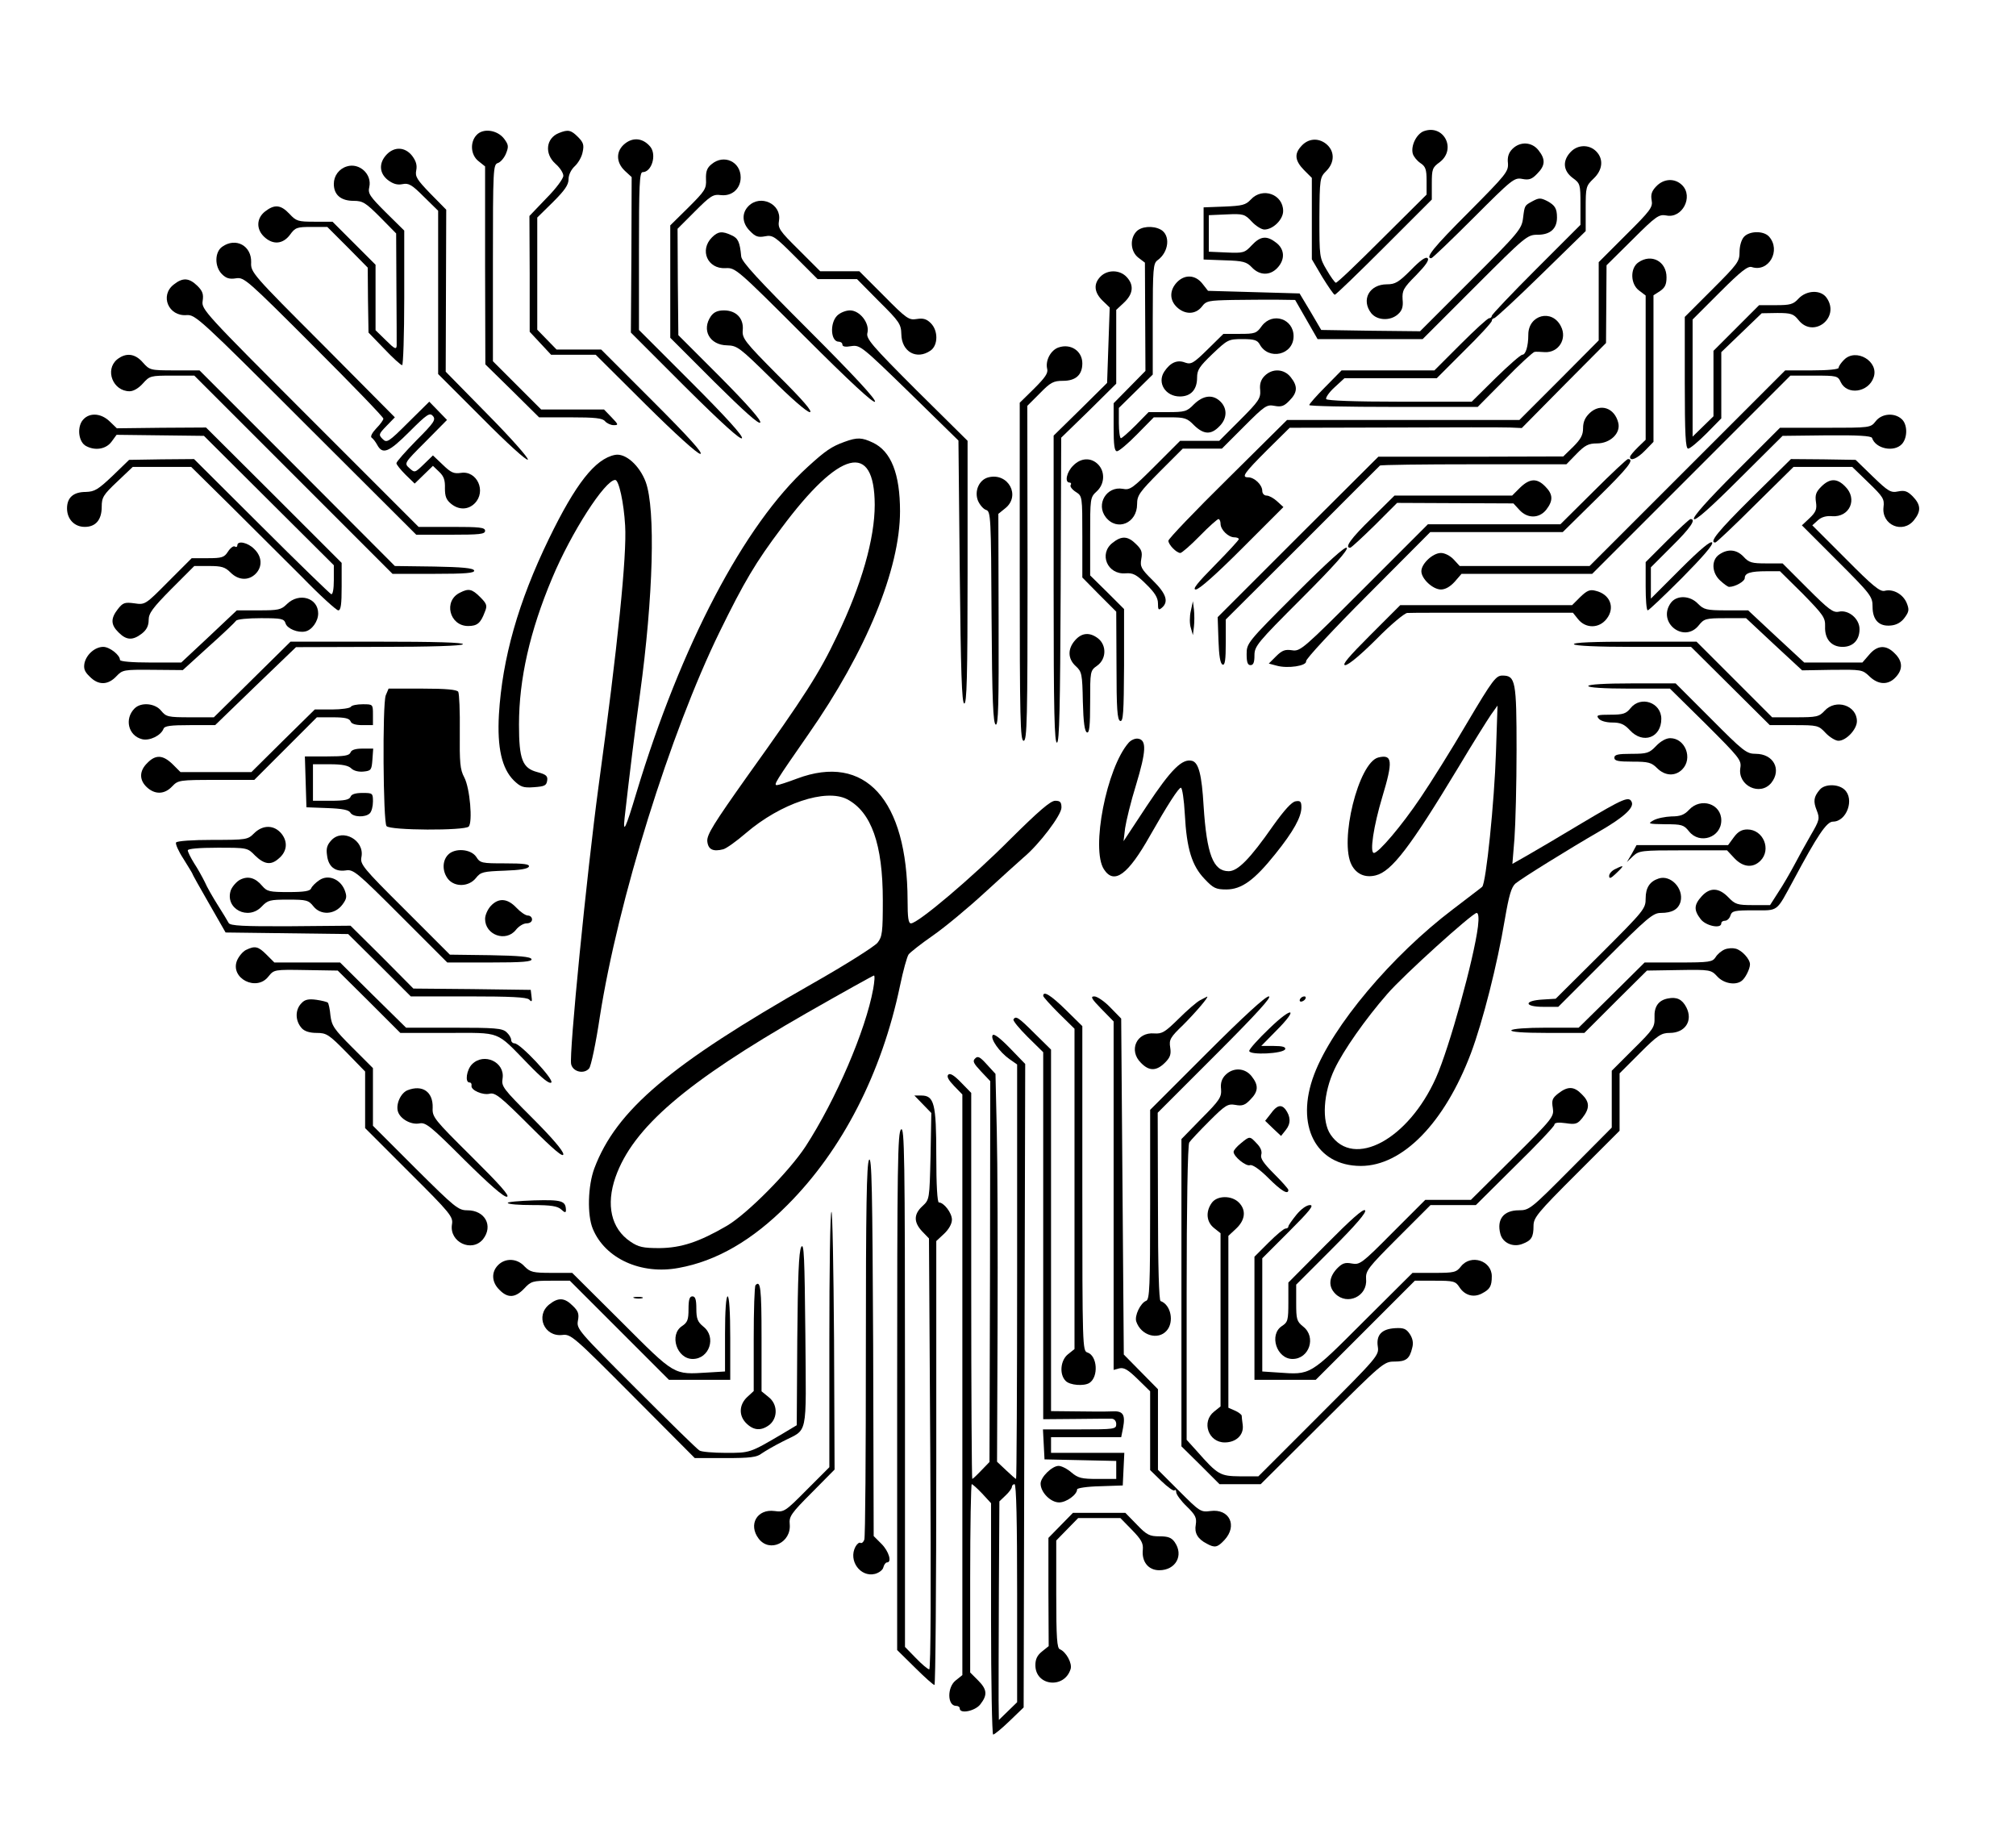
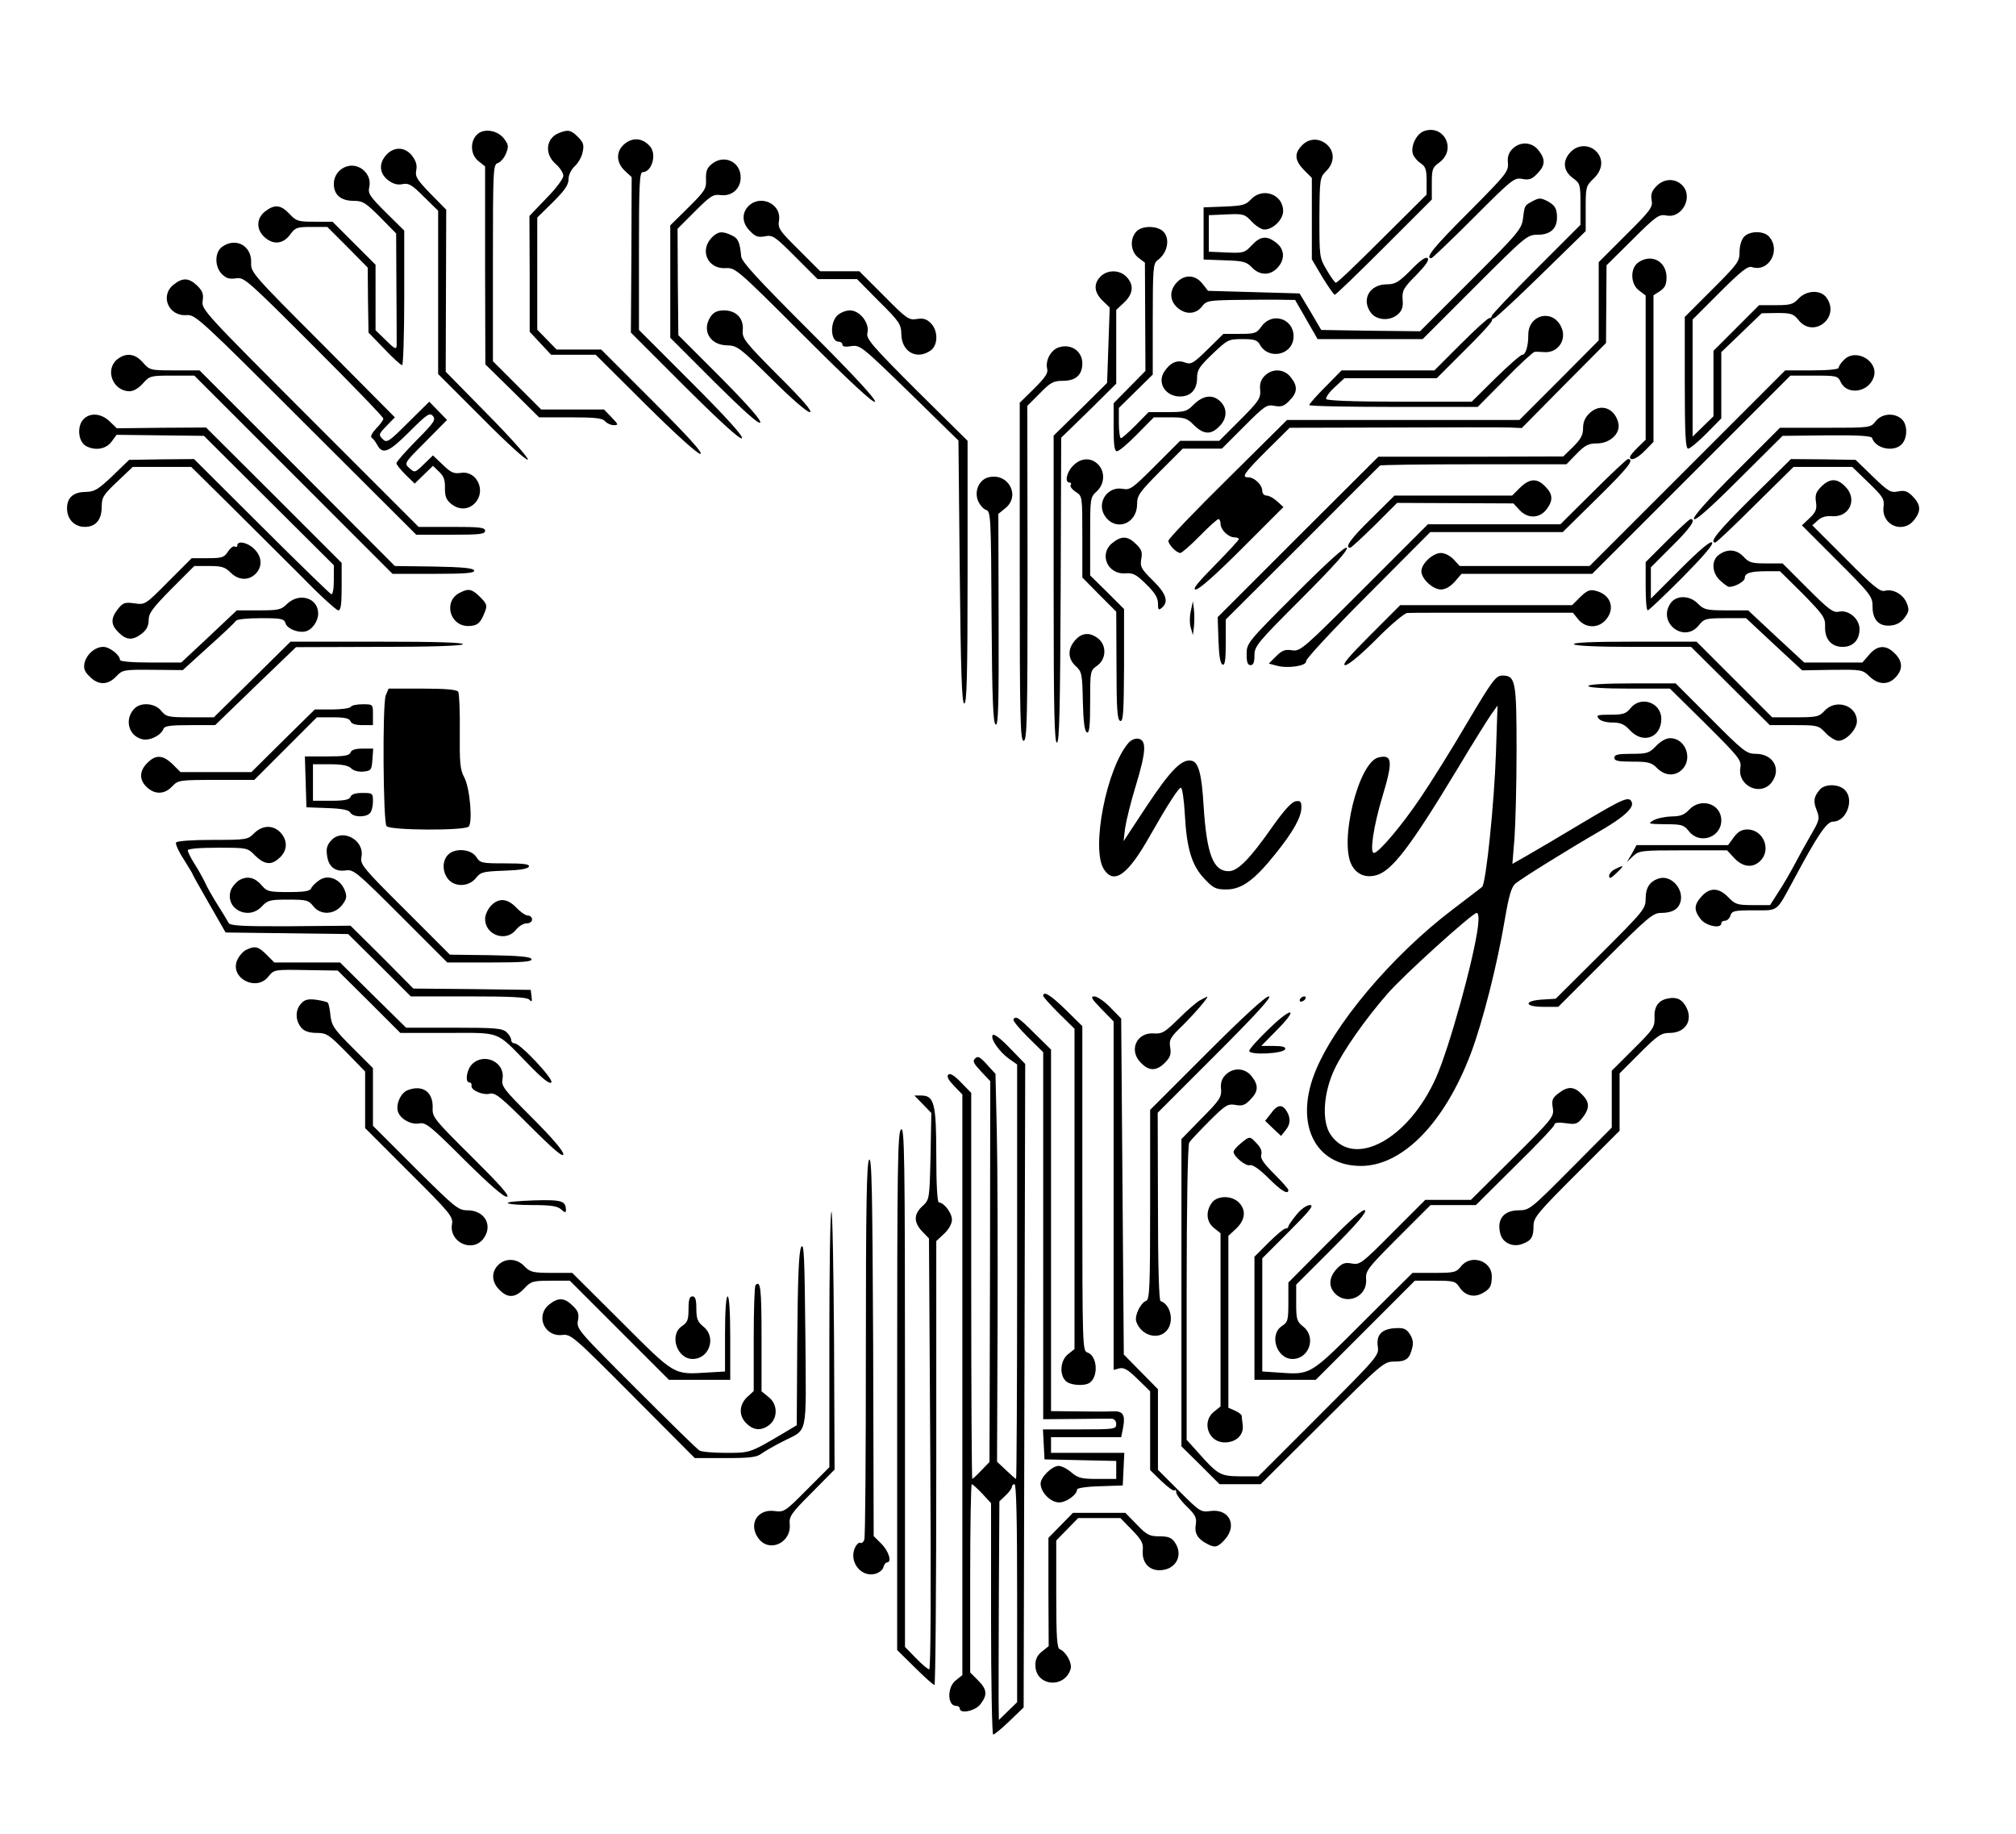
<svg xmlns="http://www.w3.org/2000/svg" version="1.0" width="773pt" height="703pt" viewBox="0 0 773 703" preserveAspectRatio="xMidYMid meet">
  <g transform="translate(0,703) scale(0.1,-0.1)" fill="#000000" stroke="none">
    <path d="M5459 6527 c-28 -11 -50 -56 -42 -86 3 -11 16 -27 29 -36 20 -13 24 -24 24 -68 l0 -53 -170 -169 c-94 -94 -173 -170 -178 -169 -4 1 -20 23 -35 49 -28 47 -28 51 -28 201 1 150 2 154 26 178 34 34 33 78 -1 105 -31 24 -70 20 -96 -11 -26 -29 -22 -55 12 -90 l30 -30 0 -156 0 -156 40 -68 c23 -37 44 -68 48 -68 4 0 89 82 190 183 l182 182 0 61 c0 55 2 62 30 82 66 50 16 147 -61 119z" />
    <path d="M1827 6512 c-26 -28 -22 -77 8 -100 l25 -20 0 -379 1 -380 103 -101 103 -102 120 0 c95 0 123 -3 133 -15 7 -8 22 -15 33 -15 19 0 19 2 -8 30 l-29 30 -121 0 -120 0 -93 93 -92 92 0 377 c0 361 1 377 19 383 10 3 24 19 31 36 11 27 10 34 -7 57 -26 34 -81 42 -106 14z" />
    <path d="M2143 6520 c-50 -20 -56 -80 -13 -118 17 -15 30 -35 30 -46 0 -11 -29 -50 -65 -86 l-65 -68 1 -222 0 -222 41 -44 41 -44 85 0 86 0 191 -190 c116 -115 199 -190 210 -190 14 0 -45 65 -180 200 l-200 200 -85 0 -86 0 -37 38 -37 38 0 215 0 215 60 59 c45 45 60 66 60 88 0 17 10 37 24 50 13 12 27 36 30 54 6 27 3 37 -18 58 -27 27 -38 29 -73 15z" />
    <path d="M2397 6480 c-36 -28 -36 -72 -1 -105 l26 -24 -1 -298 -2 -298 209 -209 c140 -139 212 -204 217 -196 5 8 -62 82 -194 214 l-201 201 0 303 c0 250 2 302 14 302 35 0 55 67 29 98 -27 32 -64 37 -96 12z" />
    <path d="M5799 6459 c-14 -14 -20 -31 -17 -55 2 -32 -7 -43 -150 -187 -136 -136 -169 -177 -144 -177 4 0 77 70 162 155 148 148 156 155 187 149 26 -5 37 -1 57 20 31 31 33 55 5 90 -25 32 -70 35 -100 5z" />
    <path d="M6022 6447 c-32 -34 -28 -72 8 -99 29 -21 30 -25 30 -101 l0 -79 -170 -170 c-93 -93 -170 -174 -170 -179 0 -5 -5 -9 -10 -9 -6 0 -55 -45 -110 -100 l-100 -100 -178 0 -178 0 -62 -63 c-34 -34 -62 -66 -62 -70 0 -4 145 -7 323 -7 l323 0 104 105 c56 58 108 105 114 106 6 1 24 0 39 -1 53 -3 87 51 62 99 -34 68 -125 44 -125 -32 0 -44 -10 -77 -23 -77 -6 0 -52 -40 -103 -90 l-91 -90 -276 0 c-173 0 -278 4 -282 10 -3 5 11 26 32 45 l38 35 177 0 177 0 105 105 c58 57 106 109 106 115 0 5 4 10 9 10 5 0 86 75 180 167 l171 167 0 86 c0 83 1 87 30 115 36 34 39 76 10 105 -27 27 -71 26 -98 -3z" />
    <path d="M1482 6437 c-30 -32 -28 -71 5 -97 20 -15 36 -20 56 -16 24 5 36 -2 82 -48 l55 -54 0 -313 0 -313 169 -169 c95 -96 171 -165 175 -159 3 6 -66 84 -155 174 l-160 163 1 311 1 310 -61 62 c-51 53 -59 65 -54 89 4 20 -1 36 -16 56 -27 34 -68 36 -98 4z" />
    <path d="M2729 6401 c-18 -14 -23 -28 -22 -58 2 -37 -4 -45 -68 -109 l-69 -68 0 -216 0 -215 169 -169 c113 -112 171 -164 176 -156 5 8 -49 69 -153 174 l-161 161 -2 204 -1 204 66 66 c60 60 70 67 100 63 43 -5 76 25 76 68 0 60 -64 90 -111 51z" />
    <path d="M1330 6392 c-30 -9 -50 -36 -50 -67 0 -42 27 -65 76 -65 35 0 46 -7 101 -62 l62 -63 1 -205 c1 -113 1 -214 1 -225 -1 -16 -8 -13 -41 20 l-40 39 0 126 0 125 -83 83 -82 82 -69 0 c-63 0 -70 2 -96 30 -33 35 -57 38 -94 9 -33 -26 -34 -68 -3 -97 34 -32 72 -28 99 8 20 28 27 30 83 30 l60 0 78 -78 77 -78 1 -124 2 -125 60 -62 c33 -35 64 -63 69 -63 4 0 8 116 8 258 l0 258 -70 69 c-62 62 -70 73 -64 98 11 49 -38 94 -86 79z" />
    <path d="M6350 6315 c-17 -18 -21 -31 -17 -53 5 -26 -4 -39 -99 -133 l-104 -104 0 -150 0 -150 -152 -153 -152 -152 -446 0 -445 0 -227 -225 c-126 -124 -228 -231 -228 -238 0 -15 31 -47 46 -47 5 0 39 29 74 65 35 36 68 65 72 65 4 0 8 -8 8 -18 0 -23 30 -52 53 -52 9 0 17 -3 17 -7 0 -4 -42 -49 -92 -100 -68 -69 -87 -93 -73 -93 13 0 80 60 178 158 l158 158 -24 22 c-13 12 -31 22 -40 22 -10 0 -17 8 -17 18 0 23 -30 52 -54 52 -27 0 -17 15 74 106 l85 84 400 1 c220 1 420 1 445 0 l45 -2 161 163 162 163 1 149 1 149 99 98 c91 91 102 98 130 93 61 -13 105 72 61 116 -28 28 -71 26 -100 -5z" />
    <path d="M4796 6265 c-20 -21 -32 -24 -102 -27 l-79 -3 0 -100 0 -100 81 -3 c71 -2 84 -6 104 -27 30 -32 70 -32 98 -2 30 32 28 71 -4 96 -37 29 -61 26 -94 -9 -27 -29 -32 -31 -97 -28 l-68 3 0 70 0 70 68 3 c65 3 70 1 97 -28 15 -16 37 -30 48 -30 33 0 72 38 72 71 0 64 -79 93 -124 44z" />
    <path d="M5875 6258 c-29 -16 -29 -15 -35 -63 -5 -43 -15 -55 -200 -240 l-195 -195 -189 2 -190 3 -41 70 -42 70 -175 5 -176 5 -22 28 c-27 34 -68 36 -98 4 -28 -30 -28 -68 1 -95 31 -29 71 -28 95 2 17 23 26 24 118 26 54 1 131 1 170 1 l70 -1 43 -75 43 -75 202 0 201 0 200 200 c195 195 201 200 241 200 48 0 74 23 74 66 0 35 -8 47 -37 63 -26 13 -32 13 -58 -1z" />
    <path d="M2870 6240 c-27 -27 -25 -66 6 -96 20 -21 31 -25 57 -20 30 6 38 0 117 -79 l85 -85 75 0 76 0 84 -85 c79 -78 85 -88 86 -126 1 -68 59 -100 112 -63 29 20 30 76 1 105 -16 16 -29 20 -54 16 -30 -5 -39 1 -126 89 l-94 94 -75 0 -75 0 -81 81 c-76 75 -82 84 -77 114 10 63 -71 101 -117 55z" />
    <path d="M4357 6142 c-26 -28 -22 -77 8 -100 l25 -19 1 -208 1 -207 -61 -62 -61 -62 0 -92 c0 -68 3 -92 13 -92 7 0 42 29 77 65 l64 65 62 0 c56 0 66 -3 92 -30 37 -36 65 -38 97 -5 30 29 32 68 5 95 -29 29 -66 25 -102 -10 -27 -28 -35 -30 -102 -30 l-72 0 -49 -50 c-27 -27 -53 -50 -57 -50 -4 0 -8 26 -8 58 l0 58 65 64 65 64 0 213 c0 194 2 213 18 225 44 31 51 97 12 118 -30 16 -75 12 -93 -8z" />
    <path d="M2730 6120 c-49 -49 -17 -122 52 -118 38 2 43 -2 302 -261 174 -174 266 -259 271 -251 5 8 -83 103 -251 271 -198 198 -260 265 -262 286 -5 55 -12 70 -37 81 -36 17 -52 15 -75 -8z" />
    <path d="M6687 6122 c-10 -11 -17 -35 -17 -58 0 -37 -7 -46 -105 -144 l-105 -105 0 -252 c0 -199 3 -253 13 -253 7 0 38 26 70 58 l57 58 0 127 0 127 78 75 77 74 60 1 c52 0 62 -3 81 -27 57 -72 161 9 108 85 -22 32 -77 30 -108 -3 -20 -22 -32 -25 -87 -25 l-64 0 -87 -87 -88 -88 0 -125 0 -126 -40 -39 -40 -39 0 225 0 224 104 104 c82 82 108 102 123 97 65 -21 113 64 66 117 -21 23 -75 22 -96 -1z" />
    <path d="M852 6084 c-29 -20 -30 -76 -1 -105 16 -16 29 -20 54 -16 31 5 42 -5 298 -261 147 -147 267 -271 267 -277 0 -5 -12 -22 -27 -37 -16 -17 -24 -32 -18 -36 6 -4 15 -16 21 -27 21 -39 44 -30 124 50 68 68 78 74 90 60 12 -14 4 -26 -63 -93 -42 -43 -77 -82 -77 -88 0 -5 16 -25 35 -44 l35 -34 35 34 35 34 24 -23 c18 -17 23 -32 22 -63 0 -31 5 -44 23 -59 30 -25 66 -24 91 1 46 46 9 127 -53 117 -27 -4 -38 1 -69 31 l-38 36 -35 -34 c-34 -33 -35 -33 -55 -15 -21 19 -21 19 62 102 l82 83 -34 35 -34 35 -81 -80 c-76 -76 -82 -79 -98 -63 -16 16 -15 19 15 50 l32 33 -276 278 c-271 271 -277 278 -275 316 2 64 -59 97 -111 60z" />
    <path d="M5410 5995 c-47 -47 -60 -55 -92 -55 -68 0 -100 -60 -60 -111 23 -28 73 -30 102 -4 16 14 21 29 18 57 -2 34 3 44 52 93 36 37 51 58 44 65 -7 7 -28 -8 -64 -45z" />
    <path d="M6282 6024 c-32 -22 -31 -83 3 -108 l25 -19 0 -277 0 -276 -30 -29 c-16 -16 -30 -32 -30 -37 0 -18 28 -6 58 25 l32 33 0 281 0 281 25 16 c19 13 25 25 25 53 0 61 -58 92 -108 57z" />
    <path d="M4220 5970 c-28 -28 -25 -61 8 -93 l27 -26 -5 -144 -5 -145 -102 -101 -103 -101 0 -591 c0 -468 3 -590 13 -586 9 3 12 131 14 586 l2 583 106 103 105 104 0 141 0 142 30 28 c35 33 39 67 10 98 -26 28 -73 29 -100 2z" />
    <path d="M666 5939 c-54 -42 -20 -123 50 -117 33 2 50 -13 457 -420 l423 -422 132 0 c111 0 132 2 132 15 0 13 -21 15 -127 15 l-128 0 -417 417 c-404 404 -416 417 -411 449 4 26 0 38 -20 58 -32 31 -56 33 -91 5z" />
    <path d="M2726 5818 c-37 -53 -5 -111 62 -112 39 -1 48 -8 170 -128 73 -73 136 -128 147 -128 13 0 -26 46 -121 140 -130 131 -139 143 -136 175 4 44 -25 75 -72 75 -25 0 -39 -7 -50 -22z" />
    <path d="M3210 5820 c-29 -29 -25 -100 6 -100 8 0 14 -5 14 -11 0 -8 12 -10 34 -6 34 5 40 0 223 -178 l188 -184 5 -502 c4 -386 8 -503 17 -506 10 -4 13 104 13 501 l0 506 -196 194 c-173 173 -194 198 -188 220 9 37 -29 86 -67 86 -16 0 -38 -9 -49 -20z" />
    <path d="M4838 5780 c-20 -28 -26 -30 -84 -30 l-63 0 -61 -60 c-54 -53 -63 -58 -86 -50 -30 12 -57 0 -80 -35 -28 -43 5 -95 60 -95 42 0 66 26 66 72 0 30 9 43 59 91 58 55 61 57 115 57 45 0 57 -4 66 -20 34 -63 130 -41 130 31 0 67 -81 94 -122 39z" />
    <path d="M4059 5698 c-30 -10 -51 -50 -44 -81 5 -17 -7 -34 -50 -77 l-55 -54 0 -648 c0 -566 2 -648 15 -648 13 0 15 81 15 642 l-1 642 48 48 c41 42 52 48 89 48 49 0 74 23 74 67 0 47 -44 77 -91 61z" />
    <path d="M449 5652 c-48 -40 -16 -122 48 -122 15 0 35 12 51 30 26 29 29 30 112 30 l85 0 380 -380 380 -380 158 0 c123 0 158 3 155 13 -4 9 -45 13 -154 15 l-150 2 -374 375 -375 375 -95 0 c-94 0 -96 1 -122 30 -30 35 -65 39 -99 12z" />
    <path d="M7071 5651 c-12 -12 -21 -25 -21 -31 0 -6 -41 -10 -103 -10 l-102 0 -375 -375 -375 -375 -249 0 -249 0 -23 25 c-13 14 -34 25 -49 25 -31 0 -75 -41 -75 -70 0 -29 44 -70 75 -70 17 0 36 11 53 30 l26 30 251 0 250 0 380 380 380 380 91 0 c87 0 91 -1 102 -25 24 -51 106 -40 126 18 22 61 -67 114 -113 68z" />
    <path d="M4849 5589 c-14 -14 -20 -31 -17 -55 2 -31 -5 -42 -77 -114 l-80 -80 -75 0 -75 0 -95 -95 c-87 -87 -97 -95 -125 -89 -62 11 -104 -59 -65 -109 43 -55 120 -23 120 50 0 34 9 46 87 125 l88 88 75 0 75 0 85 85 c79 79 87 85 117 79 26 -5 37 -1 57 20 31 31 33 55 5 90 -25 32 -70 35 -100 5z" />
    <path d="M6096 5447 c-18 -17 -26 -34 -26 -59 0 -26 -9 -42 -38 -71 l-38 -37 -355 -1 -354 0 -308 -307 -308 -308 3 -89 c2 -60 7 -90 16 -93 9 -3 12 18 12 85 l0 88 293 292 c160 161 295 295 298 298 3 3 166 5 361 5 l354 0 39 40 c32 33 46 40 78 40 51 0 92 39 82 79 -14 57 -68 76 -109 38z" />
    <path d="M314 5415 c-19 -30 -11 -81 16 -95 35 -19 77 -12 98 17 l19 26 168 -2 167 -2 249 -248 249 -248 0 -57 c0 -34 -4 -56 -10 -54 -5 2 -126 119 -268 261 l-258 257 -124 -1 -125 -2 -63 -61 c-56 -53 -69 -61 -103 -62 -48 0 -72 -22 -72 -63 0 -41 28 -71 68 -71 42 0 65 27 65 77 0 36 6 46 59 96 l60 57 112 0 112 0 149 -147 c82 -82 206 -205 276 -275 69 -71 132 -128 139 -128 10 0 13 23 13 91 l0 91 -260 260 -260 259 -171 -1 -171 -2 -27 26 c-36 35 -84 35 -107 1z" />
    <path d="M7192 5415 c-20 -25 -20 -25 -194 -25 l-173 0 -169 -169 c-110 -110 -166 -173 -161 -181 5 -8 63 43 174 154 l166 165 170 2 c119 1 170 -2 173 -10 14 -42 85 -56 115 -23 22 25 21 75 -1 95 -28 26 -77 22 -100 -8z" />
-     <path d="M3238 5336 c-50 -18 -73 -34 -141 -96 -244 -222 -486 -684 -657 -1250 -41 -137 -52 -160 -45 -95 20 176 38 322 59 475 51 372 60 707 22 812 -24 64 -78 112 -118 104 -76 -15 -151 -111 -253 -321 -118 -243 -179 -459 -192 -675 -7 -126 11 -206 57 -252 26 -25 36 -29 77 -26 41 3 48 6 51 25 3 18 -4 24 -38 33 -57 15 -70 49 -70 182 0 175 42 359 127 561 73 175 203 377 242 377 14 0 33 -87 38 -175 7 -114 -28 -458 -102 -1000 -45 -334 -114 -1029 -105 -1065 7 -30 50 -39 69 -16 7 8 26 97 41 198 70 447 270 1088 459 1475 94 192 139 268 237 398 224 301 357 334 358 90 0 -130 -50 -307 -145 -504 -67 -141 -123 -229 -343 -536 -129 -182 -156 -225 -154 -250 3 -32 22 -41 61 -31 12 3 51 31 87 62 133 114 306 172 388 130 93 -49 137 -172 137 -388 0 -121 -2 -139 -20 -162 -11 -14 -123 -85 -250 -157 -545 -310 -752 -485 -836 -708 -25 -67 -28 -179 -6 -232 47 -114 185 -177 329 -150 145 26 283 106 417 241 211 211 362 506 432 841 12 58 27 112 33 120 6 8 48 41 94 73 46 32 135 106 199 165 63 58 130 118 148 134 59 49 145 162 145 191 0 21 -5 26 -24 26 -18 0 -63 -39 -173 -148 -144 -145 -353 -322 -380 -322 -10 0 -13 22 -13 88 -1 387 -163 565 -424 467 -37 -14 -71 -25 -77 -25 -14 0 -5 14 120 194 223 319 352 635 352 856 0 143 -34 230 -104 263 -42 20 -60 21 -109 3z m110 -2098 c-29 -159 -143 -424 -259 -603 -63 -96 -222 -257 -301 -304 -108 -63 -176 -85 -259 -86 -64 0 -81 4 -112 25 -74 50 -94 141 -57 247 67 190 270 364 731 628 140 80 257 145 260 145 4 0 2 -24 -3 -52z" />
    <path d="M4115 5245 c-25 -24 -34 -65 -14 -65 5 0 8 -4 4 -10 -3 -5 6 -17 20 -26 25 -16 25 -16 25 -172 l0 -156 65 -66 65 -65 1 -207 c0 -166 3 -207 14 -212 12 -4 14 32 15 212 l0 217 -65 65 -65 64 0 150 c0 146 0 149 25 172 31 28 33 76 5 104 -27 27 -66 25 -95 -5z" />
    <path d="M6109 5145 l-126 -125 -254 0 -254 0 -244 -244 c-235 -235 -245 -244 -277 -239 -26 4 -38 0 -61 -23 l-28 -28 30 -8 c42 -12 116 -1 113 17 -2 8 105 123 237 255 l239 240 254 0 254 0 134 132 c117 115 143 148 116 148 -4 0 -64 -56 -133 -125z" />
    <path d="M6718 5123 c-131 -130 -166 -173 -141 -173 4 0 73 65 153 145 l147 145 112 0 113 0 62 -60 c56 -54 62 -63 58 -94 -8 -69 74 -104 117 -50 28 35 26 59 -5 91 -20 20 -31 24 -56 19 -28 -6 -38 0 -97 57 l-66 64 -124 2 -124 1 -149 -147z" />
    <path d="M3790 5200 c-36 -9 -55 -53 -40 -90 7 -16 21 -32 31 -35 18 -6 19 -25 21 -412 2 -319 6 -407 16 -411 10 -3 12 77 11 402 l-1 406 26 21 c61 48 12 138 -64 119z" />
    <path d="M5828 5160 l-30 -30 -225 0 -226 0 -88 -87 c-79 -77 -105 -113 -82 -113 4 0 46 39 94 86 l86 86 223 -1 223 -1 23 -25 c31 -34 76 -33 103 1 27 35 26 59 -4 89 -32 33 -60 31 -97 -5z" />
    <path d="M6983 5164 c-20 -20 -24 -32 -20 -59 4 -27 0 -38 -24 -61 l-30 -28 136 -136 c129 -129 135 -137 135 -176 0 -51 25 -77 71 -72 21 2 39 12 52 30 17 23 18 31 8 56 -14 34 -52 55 -84 47 -18 -5 -46 18 -150 123 l-128 128 21 19 c14 13 33 18 55 16 67 -5 99 66 50 114 -31 32 -59 32 -92 -1z" />
    <path d="M6392 4957 l-82 -82 0 -93 c0 -50 3 -92 8 -92 4 0 63 56 131 124 79 80 121 128 116 136 -5 8 -45 -25 -121 -101 l-114 -114 0 60 0 60 80 80 c72 71 95 105 72 105 -4 0 -44 -37 -90 -83z" />
    <path d="M4266 4949 c-54 -42 -20 -123 50 -117 28 2 41 -4 79 -42 33 -32 45 -52 45 -73 0 -25 2 -28 15 -17 27 23 17 54 -35 105 -45 44 -49 53 -44 82 5 26 1 37 -20 57 -31 31 -55 33 -90 5z" />
    <path d="M910 4939 c0 -5 -4 -8 -10 -4 -5 3 -17 -6 -26 -20 -14 -22 -23 -25 -78 -25 l-61 0 -90 -90 c-88 -89 -89 -89 -130 -83 -37 5 -44 2 -63 -22 -28 -36 -28 -60 3 -90 30 -30 54 -31 89 -4 18 14 26 30 26 52 0 26 15 46 87 119 l88 88 57 0 c48 0 61 -4 82 -25 30 -30 69 -32 96 -5 27 27 25 66 -5 95 -24 25 -65 34 -65 14z" />
    <path d="M4967 4752 c-184 -184 -187 -188 -187 -230 0 -31 4 -42 15 -42 11 0 15 11 15 37 0 36 11 49 182 220 122 122 179 186 172 193 -6 6 -72 -53 -197 -178z" />
    <path d="M6592 4904 c-31 -21 -29 -70 4 -100 14 -13 29 -24 34 -24 23 0 60 21 60 34 0 19 22 26 84 26 l51 0 88 -87 c79 -81 86 -91 85 -125 -2 -48 24 -78 67 -78 40 0 65 26 65 68 0 40 -42 75 -79 67 -22 -5 -39 8 -121 90 l-95 95 -63 0 c-54 0 -66 3 -86 25 -27 29 -61 32 -94 9z" />
    <path d="M1764 4758 c-65 -31 -41 -128 31 -128 35 0 48 11 64 54 10 24 8 31 -18 57 -31 31 -44 34 -77 17z" />
    <path d="M6059 4741 l-31 -31 -329 0 -330 0 -115 -115 c-83 -83 -110 -115 -96 -115 12 0 60 40 120 100 54 55 108 100 118 100 10 1 158 1 327 1 l308 0 20 -25 c29 -36 80 -36 109 1 34 43 14 95 -42 108 -22 6 -33 1 -59 -24z" />
    <path d="M1100 4714 c-22 -22 -33 -24 -108 -24 l-84 0 -106 -100 -107 -100 -117 0 c-72 0 -118 4 -118 10 0 19 -40 50 -64 50 -31 0 -64 -28 -72 -62 -4 -21 0 -33 20 -52 33 -34 70 -33 102 1 24 25 27 26 140 25 l115 -1 99 90 c55 49 102 94 105 99 3 6 46 10 95 10 80 0 89 -2 95 -20 6 -20 47 -37 75 -31 26 5 50 39 50 69 0 60 -73 82 -120 36z" />
    <path d="M6406 4718 c-53 -75 52 -156 108 -85 20 25 27 27 101 27 l80 0 107 -100 108 -100 115 2 c112 1 116 1 143 -25 34 -33 72 -34 100 -4 29 30 28 62 -3 92 -33 34 -67 32 -98 -5 l-26 -30 -111 0 -112 0 -108 100 -107 100 -84 0 c-76 0 -86 3 -108 25 -31 33 -83 34 -105 3z" />
    <path d="M4566 4688 c-5 -21 -5 -50 0 -65 l8 -28 4 33 c2 17 2 47 0 65 l-4 32 -8 -37z" />
    <path d="M4122 4575 c-29 -33 -28 -71 3 -99 23 -21 25 -30 27 -136 2 -80 7 -115 16 -118 9 -3 12 25 12 116 0 119 0 121 27 140 35 25 37 77 4 104 -32 25 -63 23 -89 -7z" />
    <path d="M967 4425 l-147 -145 -91 0 c-85 0 -92 2 -111 25 -23 29 -77 34 -102 9 -40 -40 -24 -105 29 -118 29 -7 72 14 82 40 4 11 27 14 102 14 l96 0 155 150 155 149 317 1 c200 0 319 4 323 10 4 7 -108 10 -328 10 l-333 0 -147 -145z" />
    <path d="M6035 4560 c4 -6 91 -10 227 -10 l222 0 151 -150 151 -150 93 0 c90 0 94 -1 121 -30 15 -16 38 -30 49 -30 30 0 71 44 71 75 0 61 -81 87 -124 40 -21 -23 -30 -25 -112 -25 l-89 0 -145 145 -145 145 -238 0 c-156 0 -236 -3 -232 -10z" />
    <path d="M5625 4258 c-59 -101 -140 -230 -178 -286 -72 -107 -161 -212 -179 -212 -17 0 -1 104 32 214 42 139 39 165 -15 152 -76 -19 -151 -322 -102 -413 19 -35 52 -49 92 -39 61 15 132 108 315 411 56 94 114 186 127 205 l25 35 -6 -180 c-6 -188 -38 -502 -53 -515 -4 -4 -55 -42 -112 -86 -235 -178 -462 -448 -532 -633 -74 -195 6 -351 179 -351 160 0 321 165 422 432 46 123 101 340 130 513 16 93 25 124 41 138 24 20 208 134 317 197 96 55 137 92 129 114 -10 25 -29 17 -197 -83 -80 -48 -171 -102 -203 -120 l-58 -33 8 98 c4 55 8 207 8 339 0 264 -4 285 -54 285 -25 0 -37 -15 -136 -182z m42 -780 c-15 -122 -110 -466 -161 -580 -106 -237 -315 -349 -404 -218 -35 51 -28 160 15 251 34 72 119 193 202 288 62 72 327 311 343 311 7 0 9 -19 5 -52z" />
    <path d="M6090 4400 c0 -6 59 -10 157 -10 l156 0 138 -136 c128 -128 137 -138 132 -168 -11 -68 76 -110 119 -57 40 51 8 111 -60 111 -35 0 -47 9 -172 135 l-135 135 -167 0 c-105 0 -168 -4 -168 -10z" />
    <path d="M1479 4364 c-13 -36 -10 -485 3 -501 13 -17 299 -18 315 -2 16 16 5 148 -17 189 -16 30 -18 56 -17 175 1 77 -2 146 -6 153 -6 8 -45 12 -138 12 l-129 0 -11 -26z" />
    <path d="M6252 4315 c-17 -21 -28 -25 -77 -25 -50 0 -56 -2 -45 -15 7 -9 29 -15 52 -15 31 0 46 -6 68 -30 50 -54 120 -28 120 44 0 63 -79 90 -118 41z" />
    <path d="M1345 4320 c-3 -5 -36 -10 -72 -10 l-66 0 -122 -120 -121 -120 -136 0 -136 0 -30 30 c-37 36 -65 38 -97 5 -31 -30 -32 -65 -2 -93 31 -29 68 -28 97 3 23 24 27 25 169 25 l146 0 120 120 120 120 61 0 c46 0 63 -4 68 -15 3 -10 19 -15 46 -15 l40 0 0 40 c0 40 0 40 -39 40 -22 0 -43 -4 -46 -10z" />
    <path d="M4328 4183 c-85 -96 -146 -409 -95 -486 39 -60 92 -21 177 130 66 116 109 183 118 183 5 0 12 -46 15 -102 7 -132 27 -197 76 -248 33 -35 43 -40 83 -40 59 0 108 36 188 136 70 87 100 142 100 179 0 22 -4 26 -22 23 -15 -2 -43 -33 -86 -93 -90 -129 -136 -175 -171 -175 -59 0 -84 64 -96 250 -7 120 -19 166 -44 173 -38 10 -80 -32 -172 -170 l-91 -138 6 50 c4 27 22 102 42 166 39 129 41 172 8 177 -11 2 -27 -5 -36 -15z" />
    <path d="M6350 4170 c-26 -27 -34 -30 -94 -30 -52 0 -66 -3 -66 -15 0 -12 14 -15 70 -15 60 0 72 -3 94 -25 30 -30 69 -32 96 -5 42 42 12 120 -46 120 -16 0 -37 -12 -54 -30z" />
    <path d="M1344 4145 c-5 -12 -25 -15 -90 -15 l-85 0 3 -97 3 -98 80 -3 c57 -2 82 -7 88 -17 10 -18 58 -20 75 -3 7 7 12 27 12 45 0 32 -1 33 -40 33 -27 0 -43 -5 -46 -15 -5 -11 -23 -15 -75 -15 l-69 0 0 70 0 70 66 0 c46 0 70 -5 81 -16 9 -9 28 -14 47 -12 29 3 31 6 34 46 l3 42 -41 0 c-27 0 -43 -5 -46 -15z" />
    <path d="M6978 4003 c-24 -28 -26 -45 -12 -80 12 -31 11 -37 -23 -95 -20 -35 -49 -87 -64 -116 -15 -28 -42 -75 -60 -102 l-32 -50 -66 0 c-60 0 -68 3 -94 30 -36 37 -70 39 -102 4 -30 -33 -31 -53 -4 -88 20 -26 79 -38 79 -16 0 6 6 10 14 10 8 0 18 9 21 20 6 18 15 20 90 20 96 0 84 -9 152 116 92 172 127 224 151 224 53 0 84 87 44 123 -24 22 -75 22 -94 0z" />
    <path d="M6476 3925 c-18 -19 -33 -25 -67 -25 -24 -1 -55 -7 -69 -15 -23 -13 -21 -14 45 -15 63 0 71 -2 91 -27 41 -52 124 -24 124 42 0 64 -79 89 -124 40z" />
    <path d="M974 3835 c-24 -24 -29 -25 -159 -25 -76 0 -136 -4 -140 -10 -3 -5 9 -33 28 -62 18 -29 34 -55 35 -58 0 -3 29 -54 64 -115 l63 -110 235 -3 235 -3 120 -119 120 -120 221 0 c162 0 223 -3 233 -12 10 -11 12 -8 9 12 l-3 25 -225 3 -225 2 -120 121 -121 120 -229 -2 c-184 -1 -231 2 -238 12 -4 8 -23 39 -42 69 -19 30 -42 70 -50 89 -9 18 -27 51 -41 72 -13 21 -24 43 -24 49 0 6 43 10 114 10 114 0 115 0 144 -30 35 -34 61 -38 90 -12 32 26 37 63 12 95 -28 35 -72 36 -106 2z" />
    <path d="M6648 3820 l-22 -30 -175 0 -176 0 -18 -33 -19 -32 24 23 c23 21 32 22 192 22 l168 0 28 -30 c33 -35 71 -39 100 -10 43 43 11 120 -50 120 -21 0 -36 -8 -52 -30z" />
    <path d="M1271 3809 c-17 -18 -21 -32 -17 -58 5 -44 31 -64 72 -58 29 5 43 -7 210 -174 l179 -179 163 0 c127 0 163 3 160 13 -4 9 -46 13 -159 15 l-154 2 -173 173 c-162 161 -172 174 -166 202 12 64 -72 110 -115 64z" />
    <path d="M1717 3752 c-22 -24 -21 -64 1 -92 26 -32 80 -30 107 4 18 23 28 25 109 28 60 2 91 7 94 16 3 9 -20 12 -91 12 -90 0 -96 1 -111 25 -21 31 -84 35 -109 7z" />
    <path d="M6193 3698 c-13 -6 -23 -18 -23 -26 0 -12 6 -10 25 8 35 33 34 36 -2 18z" />
    <path d="M920 3657 c-13 -7 -29 -25 -35 -40 -24 -71 67 -118 119 -62 23 24 31 26 101 26 70 0 78 -2 97 -26 28 -35 82 -32 111 7 17 23 18 31 8 57 -18 42 -63 59 -96 37 -15 -10 -29 -24 -32 -32 -4 -10 -25 -14 -86 -14 -74 0 -83 2 -102 24 -26 31 -54 39 -85 23z" />
    <path d="M6360 3662 c-34 -11 -50 -35 -50 -76 0 -40 -5 -46 -172 -213 l-173 -172 -49 -3 c-74 -4 -73 -28 1 -28 l58 0 180 180 c161 161 183 180 213 180 44 0 68 14 76 44 12 50 -38 103 -84 88z" />
    <path d="M1882 3557 c-12 -13 -22 -35 -22 -50 0 -62 80 -90 118 -42 11 14 29 25 41 25 12 0 21 6 21 15 0 8 -7 15 -16 15 -9 0 -29 14 -44 30 -34 36 -68 39 -98 7z" />
    <path d="M943 3388 c-12 -6 -27 -24 -34 -40 -28 -68 74 -121 120 -62 22 27 22 27 144 25 l122 -2 120 -119 120 -120 181 0 c209 0 183 10 309 -119 54 -56 82 -78 89 -71 11 11 -119 150 -141 150 -7 0 -13 6 -13 13 0 8 -8 21 -18 30 -16 15 -45 17 -202 17 l-183 0 -127 125 -126 125 -126 0 -126 0 -30 30 c-32 32 -44 35 -79 18z" />
-     <path d="M6613 3390 c-12 -5 -28 -18 -35 -30 -12 -18 -23 -20 -142 -20 l-130 0 -126 -125 -127 -125 -126 0 c-73 0 -128 -4 -132 -10 -4 -6 44 -10 137 -10 l143 0 120 120 120 119 123 2 c120 2 123 1 147 -25 24 -26 67 -34 91 -18 15 9 34 47 34 65 0 20 -31 54 -55 60 -11 3 -30 2 -42 -3z" />
    <path d="M4000 3212 c0 -4 27 -34 60 -67 l60 -59 0 -614 0 -614 -25 -20 c-29 -23 -34 -77 -9 -102 16 -17 70 -21 91 -8 36 23 31 105 -8 117 -18 6 -19 24 -19 628 l0 623 -63 62 c-57 56 -87 75 -87 54z" />
    <path d="M4223 3162 l47 -48 0 -668 0 -668 22 6 c18 4 33 -5 70 -41 l48 -47 0 -151 0 -151 43 -42 c24 -23 46 -39 50 -36 4 4 7 1 7 -7 0 -8 18 -33 40 -54 34 -33 39 -44 35 -70 -6 -32 7 -55 42 -73 31 -17 41 -15 68 14 51 55 19 121 -54 111 -37 -5 -41 -2 -120 77 l-81 81 0 155 0 154 -66 67 -65 66 -5 644 -5 644 -42 43 c-22 23 -50 42 -61 42 -16 0 -11 -9 27 -48z" />
    <path d="M4601 3195 c-13 -7 -50 -39 -82 -71 -52 -51 -63 -58 -93 -56 -68 6 -100 -65 -51 -113 31 -32 59 -32 92 1 20 20 24 32 20 58 -5 30 0 39 50 87 46 46 102 111 91 108 -2 -1 -14 -7 -27 -14z" />
    <path d="M4627 2992 l-217 -217 0 -363 c0 -317 -2 -363 -15 -369 -22 -8 -46 -58 -38 -80 18 -53 83 -72 116 -35 30 33 17 100 -23 114 -6 2 -10 133 -10 362 l-1 360 223 223 c155 155 217 223 203 223 -13 0 -99 -79 -238 -218z" />
    <path d="M4985 3200 c-3 -5 -2 -10 4 -10 5 0 13 5 16 10 3 6 2 10 -4 10 -5 0 -13 -4 -16 -10z" />
    <path d="M6395 3202 c-36 -7 -53 -31 -51 -73 1 -37 -4 -45 -81 -121 l-83 -83 0 -109 0 -109 -157 -158 c-153 -154 -159 -159 -199 -159 -59 0 -86 -35 -71 -91 9 -34 48 -52 84 -38 35 13 43 26 43 69 0 32 15 50 165 200 l165 165 0 110 0 110 78 78 c68 68 82 77 114 77 60 0 90 47 64 98 -16 31 -37 41 -71 34z" />
    <path d="M1157 3185 c-26 -25 -26 -68 0 -97 11 -12 31 -18 57 -18 38 0 47 -6 114 -74 l72 -74 0 -108 0 -109 169 -169 c159 -158 169 -171 164 -200 -11 -68 76 -109 119 -57 40 51 8 111 -60 111 -35 0 -47 10 -200 162 l-162 162 0 111 0 110 -79 79 c-70 70 -79 83 -84 123 -2 24 -7 46 -10 49 -3 3 -23 8 -44 11 -29 4 -44 1 -56 -12z" />
    <path d="M4867 3087 c-42 -40 -77 -79 -77 -86 0 -17 132 -11 138 7 2 8 -10 12 -44 12 l-48 0 58 59 c87 87 63 95 -27 8z" />
    <path d="M3886 3122 c-3 -5 22 -35 54 -67 l60 -59 0 -704 0 -703 123 1 c67 1 130 1 140 1 10 -1 17 -9 17 -21 0 -19 -7 -20 -140 -20 l-141 0 3 -57 3 -58 138 -3 137 -3 0 -34 0 -35 -71 0 c-61 0 -75 3 -101 25 -16 14 -38 25 -49 25 -25 0 -69 -43 -69 -68 0 -33 38 -72 71 -72 28 0 69 30 69 50 0 5 39 11 88 12 l87 3 3 63 3 62 -141 0 -140 0 0 30 0 30 135 0 134 0 7 35 c10 53 0 67 -44 64 -20 -1 -81 -1 -134 0 l-98 1 0 693 0 693 -63 62 c-63 63 -72 68 -81 54z" />
    <path d="M3806 3061 c-9 -14 26 -64 64 -91 l30 -21 0 -795 c0 -437 -2 -794 -4 -794 -2 0 -19 15 -38 33 l-35 33 2 524 c1 289 0 624 -3 744 l-5 219 -33 36 c-26 29 -35 34 -45 23 -11 -10 -6 -19 23 -50 l35 -37 -1 -730 -2 -730 -31 -32 c-17 -18 -33 -33 -35 -33 -2 0 -4 333 -4 740 l0 740 -39 40 c-26 27 -42 37 -49 30 -7 -7 1 -21 22 -43 l32 -33 0 -1113 0 -1113 -25 -20 c-34 -26 -33 -98 1 -98 8 0 14 -4 14 -10 0 -22 59 -10 79 16 28 36 26 57 -9 92 l-30 30 0 361 c0 199 3 361 6 361 3 0 21 -16 40 -36 l34 -37 0 -443 c0 -244 4 -444 8 -444 5 0 33 23 63 52 l54 52 3 1234 3 1233 -59 61 c-38 39 -62 57 -66 49z m94 -2139 l0 -418 -35 -34 -35 -34 -1 75 c0 40 0 229 1 419 l2 344 24 23 c13 12 24 27 24 33 0 5 5 10 10 10 7 0 10 -146 10 -418z" />
    <path d="M1810 2950 c-21 -21 -28 -70 -10 -70 6 0 9 -5 8 -12 -4 -17 43 -38 70 -31 21 5 43 -13 153 -123 93 -93 129 -123 129 -109 0 13 -46 66 -119 139 -112 112 -119 121 -114 151 10 63 -71 101 -117 55z" />
    <path d="M4699 2909 c-14 -14 -20 -31 -17 -55 2 -30 -5 -42 -75 -112 l-77 -79 0 -589 0 -589 73 -72 73 -73 79 0 79 0 236 235 c231 230 236 235 277 235 44 0 58 10 68 53 5 18 2 35 -9 52 -14 21 -24 25 -57 23 -51 -3 -73 -26 -66 -71 5 -33 -1 -40 -226 -265 l-232 -232 -70 0 c-77 1 -85 5 -167 98 l-38 42 0 563 c0 329 4 568 10 577 5 8 40 45 77 82 62 62 71 67 100 62 26 -5 37 -1 57 20 31 31 33 55 5 90 -25 32 -70 35 -100 5z" />
    <path d="M1562 2850 c-26 -11 -45 -54 -36 -82 9 -28 50 -51 82 -45 24 5 42 -9 173 -140 95 -94 152 -144 163 -141 12 2 -28 47 -135 153 -144 143 -152 152 -150 188 2 61 -39 90 -97 67z" />
    <path d="M5975 2838 c-23 -18 -26 -26 -21 -56 5 -33 1 -39 -154 -193 l-160 -159 -87 0 -88 0 -125 -125 c-118 -119 -126 -125 -157 -119 -26 5 -37 1 -58 -21 -30 -33 -32 -68 -5 -95 46 -46 124 -10 118 56 -2 32 6 43 122 159 l125 125 87 0 87 0 150 149 c83 81 151 153 151 159 0 8 15 10 43 6 39 -6 46 -3 65 21 28 36 28 60 -3 90 -30 31 -54 31 -90 3z" />
    <path d="M3539 2796 l32 -33 -3 -166 c-4 -165 -4 -166 -31 -191 -34 -31 -34 -62 -1 -97 l26 -27 5 -826 c3 -496 2 -826 -4 -826 -5 0 -28 19 -51 43 l-42 43 0 998 c0 888 -2 997 -15 986 -13 -11 -15 -133 -15 -1004 l0 -992 68 -67 c37 -37 71 -67 75 -67 4 0 7 383 7 851 l0 851 30 28 c18 17 30 38 30 54 0 26 -31 66 -50 66 -6 0 -10 67 -10 180 0 200 -8 230 -58 230 l-26 0 33 -34z" />
    <path d="M4873 2761 l-22 -28 30 -29 31 -29 19 24 c19 24 18 51 -3 79 -16 19 -33 14 -55 -17z" />
    <path d="M4758 2647 c-16 -13 -28 -27 -28 -33 0 -18 48 -57 63 -51 9 3 36 -15 70 -49 50 -50 77 -66 77 -46 0 4 -25 32 -55 62 -40 40 -53 59 -49 73 4 12 -2 28 -17 43 -27 29 -27 29 -61 1z" />
    <path d="M3332 2583 c-9 -17 -12 -180 -12 -731 0 -390 -2 -716 -6 -725 -3 -9 -10 -15 -15 -12 -4 3 -13 -4 -19 -15 -28 -53 19 -118 75 -104 15 4 30 15 32 25 3 11 9 19 14 19 20 0 7 43 -21 71 l-30 30 -2 732 c-3 593 -5 728 -16 710z" />
    <path d="M4646 2418 c-24 -34 -20 -73 9 -96 l25 -20 0 -332 0 -332 -25 -20 c-49 -39 -22 -118 41 -118 44 0 74 29 69 67 -2 15 -4 31 -4 36 -1 4 -12 13 -26 19 l-25 11 0 330 0 329 30 28 c35 33 39 71 10 100 -28 28 -84 27 -104 -2z" />
    <path d="M1947 2418 c2 -5 45 -8 95 -8 71 0 96 -4 110 -17 14 -13 18 -13 18 -2 -1 35 -15 40 -122 37 -58 -2 -104 -6 -101 -10z" />
    <path d="M4971 2373 c-17 -21 -31 -41 -31 -45 0 -5 -5 -8 -11 -8 -6 0 -35 -24 -65 -54 l-54 -54 0 -236 0 -236 118 0 117 0 190 190 190 190 77 0 c72 0 79 -2 94 -25 20 -31 54 -41 86 -24 31 16 38 28 38 66 0 60 -80 86 -118 38 -18 -23 -26 -25 -103 -25 l-83 0 -188 -187 c-208 -208 -201 -204 -328 -195 l-60 4 0 217 0 217 102 102 c79 79 98 102 81 102 -13 0 -34 -15 -52 -37z" />
    <path d="M5082 2256 l-142 -143 0 -75 c0 -70 -2 -77 -25 -92 -50 -33 -20 -126 41 -126 64 0 92 84 41 124 -25 20 -27 28 -27 91 l0 70 137 137 c93 93 134 141 127 148 -7 7 -56 -37 -152 -134z" />
    <path d="M3188 2384 c-5 -4 -8 -226 -8 -493 l0 -486 -86 -86 c-83 -84 -88 -87 -124 -82 -67 9 -102 -52 -61 -106 42 -55 126 -15 119 56 -3 29 6 42 85 121 l87 88 -2 498 c-2 274 -6 494 -10 490z" />
    <path d="M3072 2249 c-9 -18 -13 -112 -15 -354 l-2 -329 -55 -33 c-126 -74 -124 -73 -217 -73 -48 0 -94 4 -101 9 -8 4 -117 111 -243 237 -221 221 -229 229 -223 261 5 26 1 37 -20 57 -31 31 -55 33 -90 5 -54 -43 -19 -125 50 -117 33 4 43 -5 271 -234 l237 -238 117 0 c95 0 121 3 140 18 13 9 49 30 79 45 100 52 91 7 88 412 -3 295 -5 354 -16 334z" />
    <path d="M1910 2180 c-27 -27 -25 -66 5 -95 32 -33 61 -31 95 5 26 28 33 30 102 30 l73 0 190 -190 190 -190 117 0 118 0 0 160 c0 100 -4 160 -10 160 -6 0 -10 -55 -10 -144 l0 -144 -66 -4 c-133 -8 -123 -14 -332 195 l-188 187 -79 0 c-72 0 -82 3 -104 25 -28 31 -73 33 -101 5z" />
    <path d="M2897 2103 c-4 -3 -7 -96 -7 -206 l0 -200 -25 -23 c-32 -30 -33 -73 -2 -102 28 -27 57 -28 88 -4 32 27 31 79 -4 106 l-27 22 0 207 c0 189 -4 220 -23 200z" />
-     <path d="M2433 2053 c9 -2 23 -2 30 0 6 3 -1 5 -18 5 -16 0 -22 -2 -12 -5z" />
    <path d="M2640 2011 c0 -41 -4 -51 -25 -65 -50 -33 -20 -126 41 -126 64 0 92 84 41 124 -22 18 -27 30 -27 69 0 35 -4 47 -15 47 -11 0 -15 -12 -15 -49z" />
    <path d="M4067 1182 l-47 -48 0 -208 1 -207 -25 -20 c-19 -15 -26 -30 -26 -53 0 -80 111 -92 135 -15 7 22 -17 66 -41 76 -11 4 -14 41 -14 211 l0 206 42 43 42 43 81 0 81 0 44 -45 c36 -37 44 -51 42 -76 -5 -46 21 -79 63 -79 63 0 95 57 59 108 -12 17 -25 22 -58 22 -38 0 -49 5 -87 45 l-44 45 -100 0 -101 0 -47 -48z" />
  </g>
</svg>